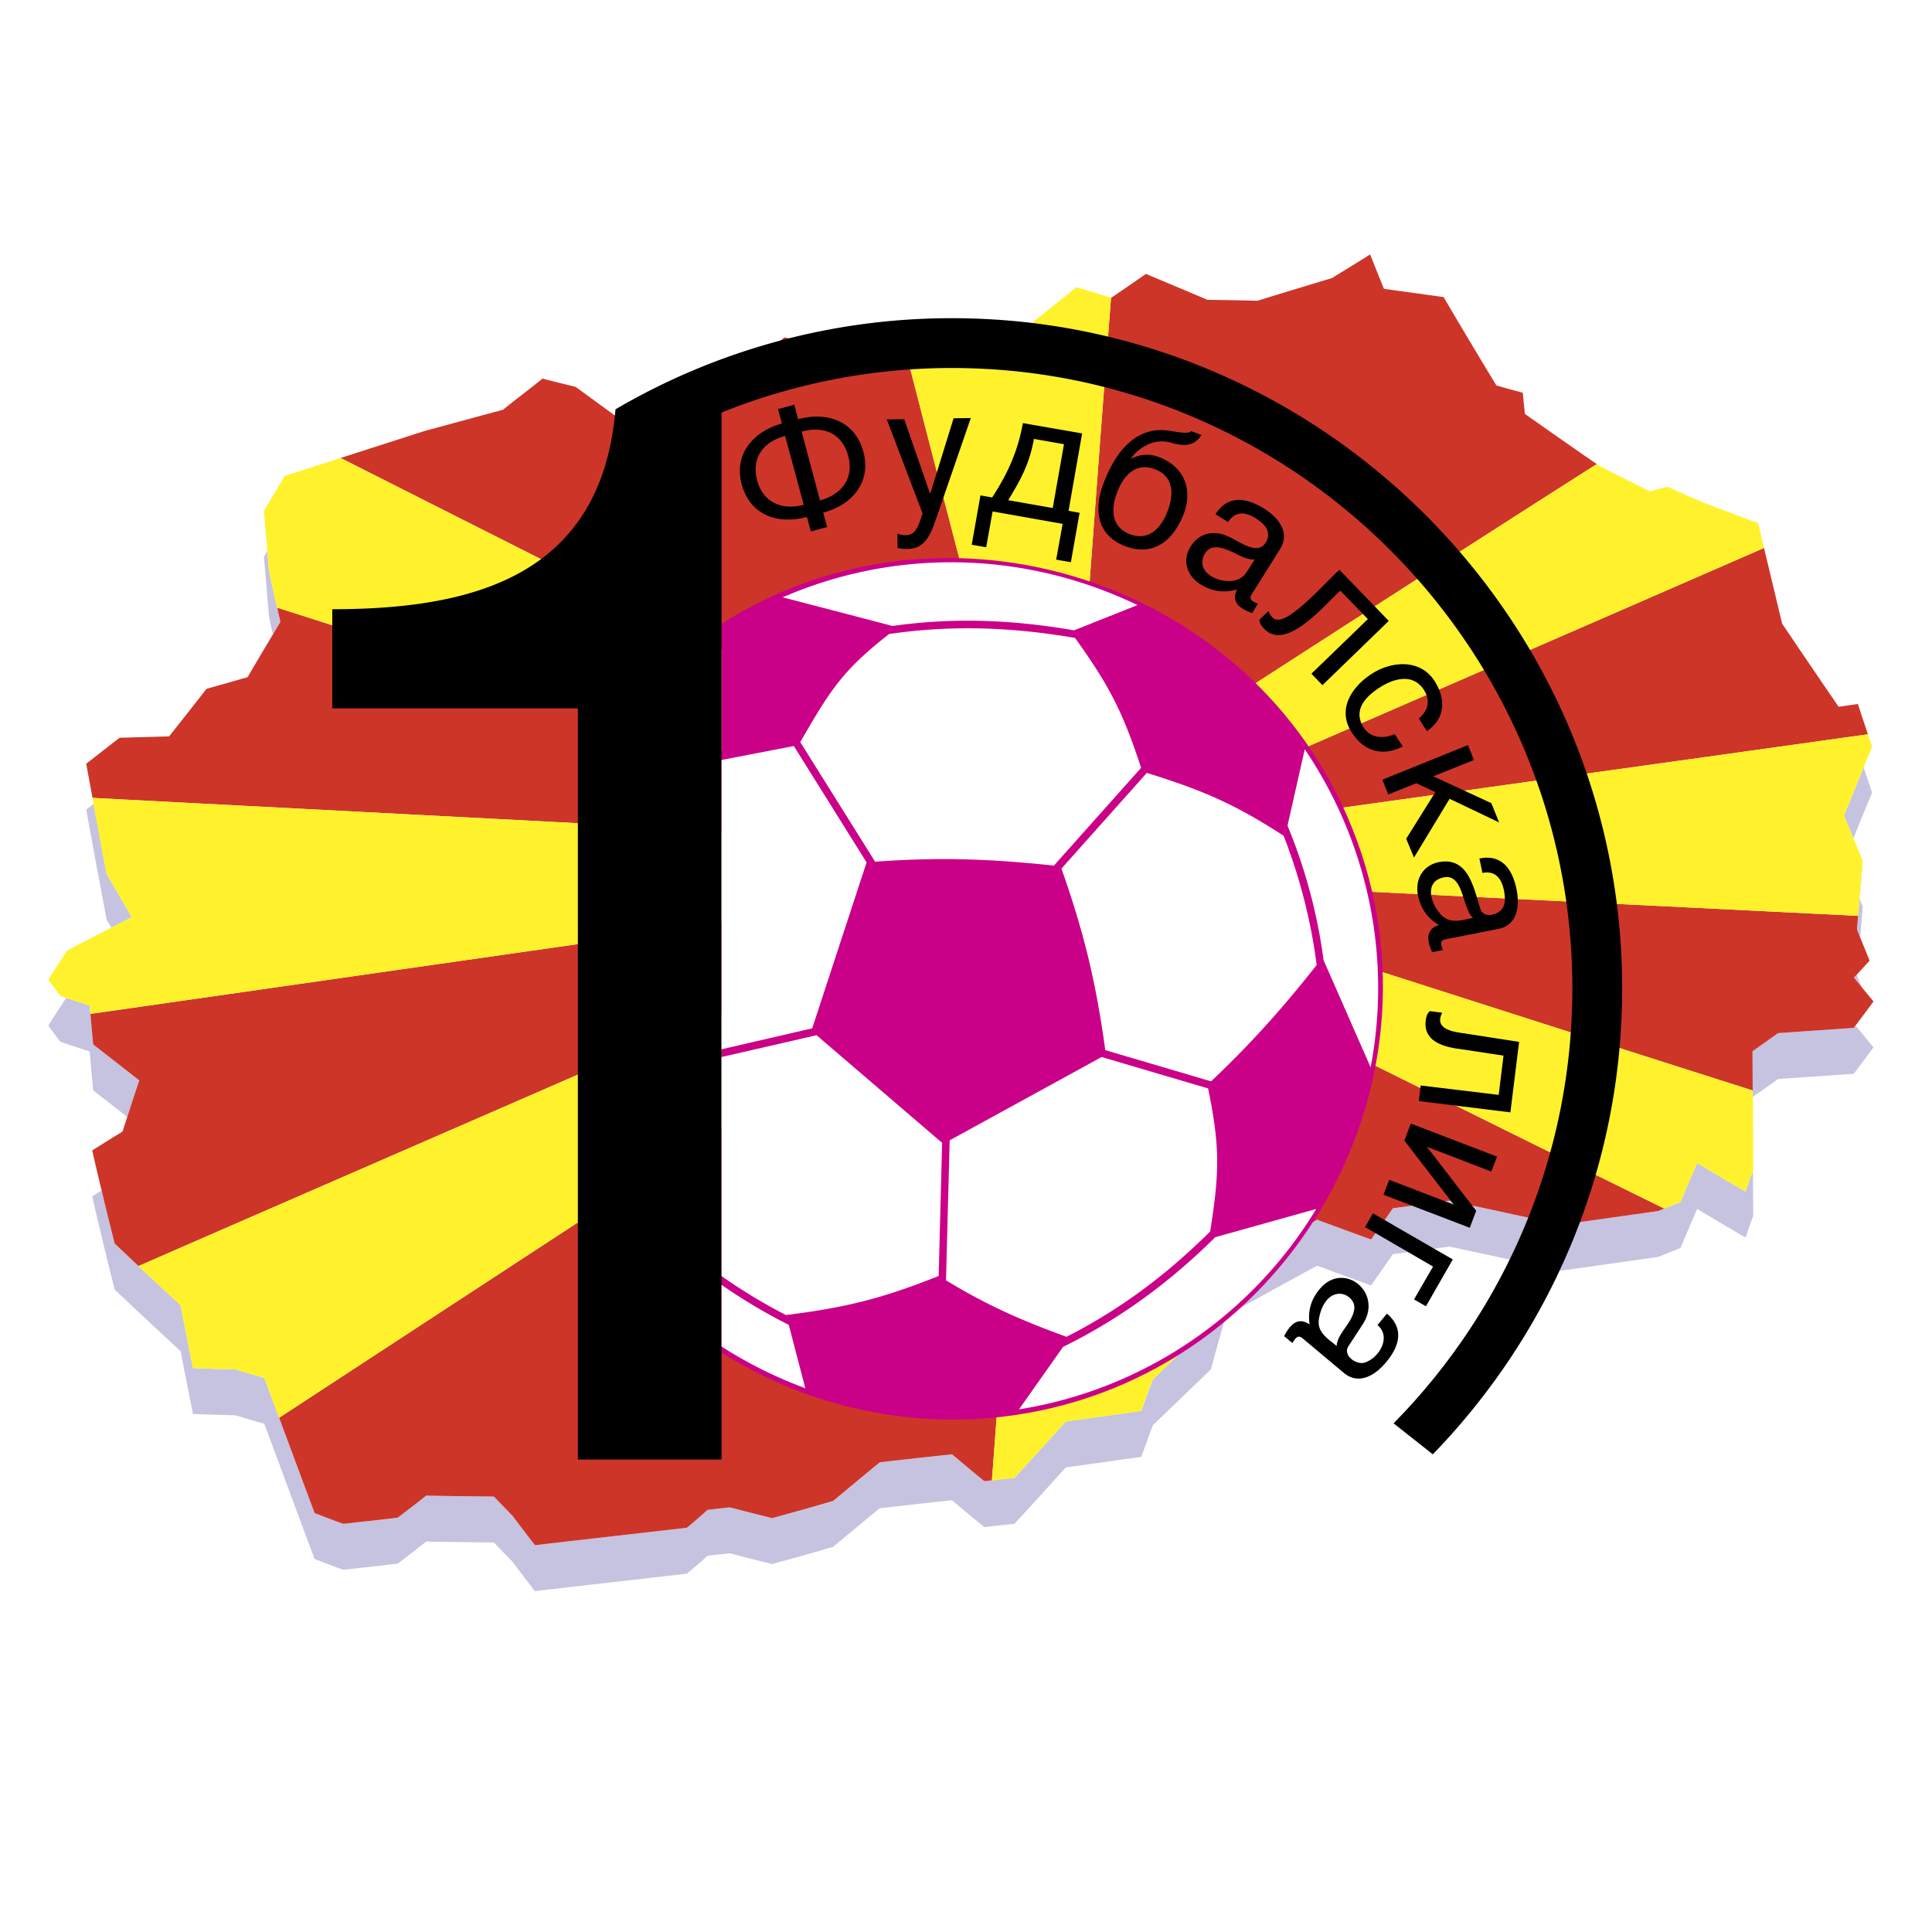
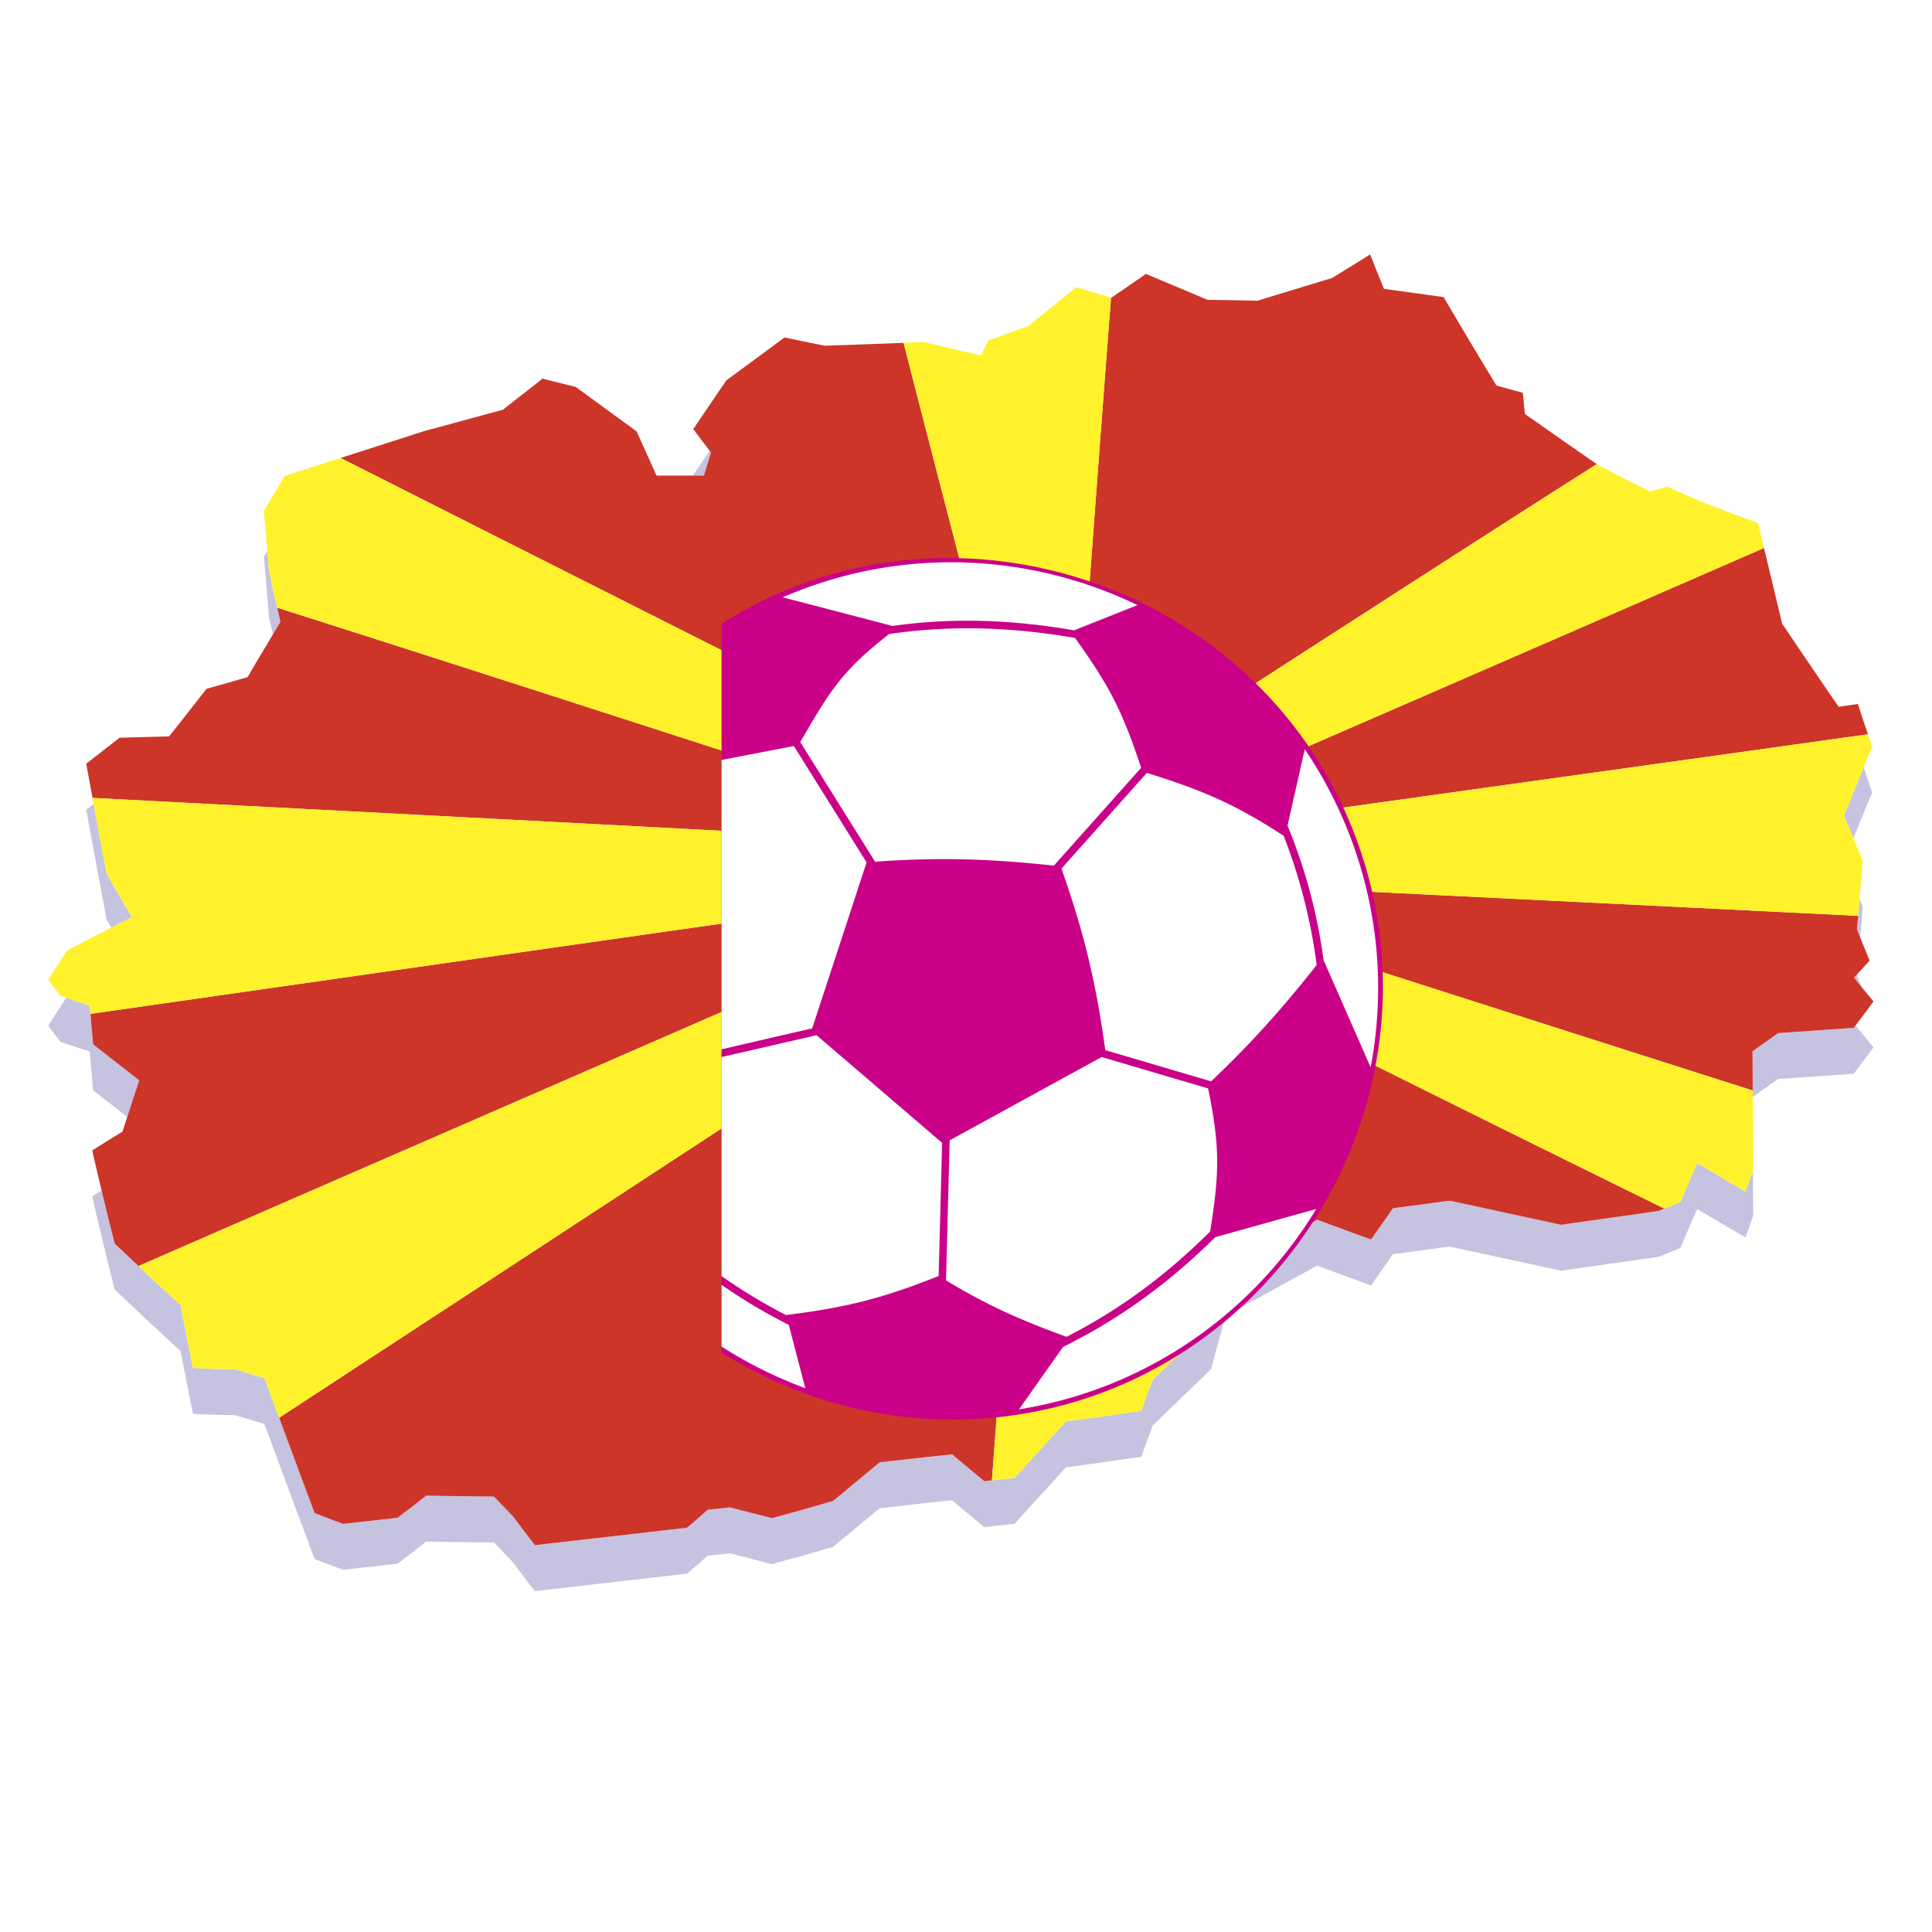
<svg xmlns="http://www.w3.org/2000/svg" width="2500" height="2500" viewBox="0 0 192.756 192.756">
  <g fill-rule="evenodd" clip-rule="evenodd">
    <path fill="#fff" d="M0 0h192.756v192.756H0V0z" />
    <path d="M185.588 93.514c.086-1.021.174-2.041.256-3.054a88.143 88.143 0 0 1-.318-.768c-.086 1.015-.174 2.027-.254 3.035.103.264.21.524.316.787zM70.225 47.455c.229-.756.481-1.534.71-2.312l-.129-.17c-.545.803-1.09 1.608-1.634 2.414.017.023.035.045.051.068h1.002zM184.973 97.535c.258.322.516.639.775.957-.16-.395-.32-.787-.477-1.186l.008-.1c-.101.108-.203.222-.306.329zM184.914 83.637a382.172 382.172 0 0 1 1.867-4.558c-.283-.84-.566-1.68-.846-2.52-.66 1.612-1.312 3.227-1.969 4.832.321.745.636 1.496.948 2.246zM11.102 92.555c.685-.35 1.368-.701 2.058-1.042a428.295 428.295 0 0 1-2.519-4.328c-.437-2.33-.871-4.655-1.303-6.984l-.735.573c.664 3.686 1.351 7.327 2.038 10.991l.461.79zM27.227 63.298c.25-.418.499-.834.749-1.256a332.76 332.76 0 0 1-1.145-5.13l-.158-1.928-.346.577c.184 1.992.344 3.961.504 5.931.128.602.262 1.204.396 1.806zM184.949 102.551c-2.494.184-5.014.344-7.555.527-.848.617-1.719 1.213-2.543 1.809 0 1.514.01 3.039.02 4.564.818-.59 1.682-1.18 2.523-1.795 2.541-.184 5.061-.344 7.555-.525.666-.871 1.307-1.74 1.971-2.635a185.326 185.326 0 0 1-1.789-2.186c-.061.081-.119.161-.182.241zM174.143 118.877a339.49 339.49 0 0 1-4.811-2.838c-.572 1.281-1.121 2.586-1.672 3.891-.732.299-1.465.598-2.221.895-3.229.457-6.457.916-9.709 1.373-3.641-.801-7.373-1.602-11.105-2.404-1.879.252-3.756.504-5.656.756-.711 1.031-1.443 2.061-2.176 3.115-1.809-.643-3.572-1.307-5.381-1.969a1118.864 1118.864 0 0 0-9.115 5.014 373.745 373.745 0 0 0-1.486 5.336c-1.924 1.854-3.871 3.709-5.795 5.588a132.972 132.972 0 0 0-1.145 3.137c-2.496.344-4.992.709-7.533 1.053a1013.783 1013.783 0 0 1-5.131 5.633c-.984.092-1.992.207-3 .322-1.076-.871-2.152-1.787-3.229-2.68-2.404.252-4.808.525-7.213.801-1.534 1.26-3.091 2.564-4.648 3.848a259.336 259.336 0 0 1-6.091 1.717 379.812 379.812 0 0 1-4.213-1.076c-.756.092-1.488.16-2.221.252a66.903 66.903 0 0 1-2.061 1.785c-4.992.574-10.053 1.146-15.16 1.74-.756-.961-1.489-1.945-2.221-2.906l-1.878-1.947c-2.244-.023-4.511-.045-6.755-.092-.939.756-1.901 1.488-2.84 2.199-1.809.229-3.618.412-5.427.617a99.016 99.016 0 0 1-2.863-1.076c-1.672-4.465-3.343-8.977-5.015-13.486-.961-.275-1.923-.551-2.862-.848-1.419-.045-2.839-.068-4.259-.139-.412-2.084-.824-4.145-1.237-6.273a554.708 554.708 0 0 1-6.572-6.137 540.116 540.116 0 0 1-1.306-5.307l-.938.59a417.837 417.837 0 0 0 2.244 9.297 554.708 554.708 0 0 0 6.572 6.137c.413 2.129.825 4.189 1.237 6.273 1.42.068 2.839.092 4.259.139.939.297 1.901.572 2.862.846 1.672 4.512 3.343 9.023 5.015 13.488.939.367 1.901.734 2.863 1.076 1.809-.205 3.618-.389 5.427-.617.939-.711 1.901-1.443 2.84-2.199 2.244.045 4.511.068 6.755.092l1.878 1.947c.732.961 1.465 1.945 2.221 2.908 5.106-.596 10.167-1.168 15.16-1.742a66.903 66.903 0 0 0 2.061-1.785c.733-.092 1.465-.16 2.221-.252 1.397.367 2.839.732 4.213 1.076a257.977 257.977 0 0 0 6.091-1.717c1.557-1.283 3.114-2.588 4.648-3.848 2.405-.273 4.809-.549 7.213-.801 1.077.893 2.152 1.809 3.229 2.68 1.008-.115 2.016-.23 3-.322 1.719-1.877 3.436-3.754 5.131-5.633 2.541-.344 5.037-.709 7.533-1.053a133.56 133.56 0 0 1 1.145-3.139c1.924-1.877 3.871-3.732 5.795-5.586.48-1.787.984-3.572 1.486-5.336a1255.87 1255.87 0 0 1 9.115-5.016c1.809.664 3.572 1.33 5.381 1.971.732-1.055 1.465-2.084 2.176-3.115 1.9-.252 3.777-.504 5.656-.756 3.732.801 7.465 1.604 11.105 2.404 3.252-.457 6.48-.916 9.709-1.373.756-.299 1.488-.596 2.221-.895.551-1.305 1.1-2.609 1.672-3.893 1.604.963 3.184 1.902 4.811 2.84.273-.709.502-1.42.777-2.152-.008-1.498-.021-2.994-.031-4.49-.26.701-.485 1.382-.746 2.062zM12.696 111.438c.393-1.217.789-2.436 1.197-3.645-1.512-1.189-3.046-2.379-4.603-3.594-.115-1.283-.229-2.588-.343-3.869-.773-.258-1.56-.516-2.338-.773-.61.916-1.218 1.85-1.784 2.766.389.549.778 1.076 1.214 1.625.962.32 1.946.641 2.908.963l.343 3.869c1.149.894 2.282 1.777 3.406 2.658z" fill="#c5c3e0" />
-     <path d="M186.459 73.543c.104.318.217.637.322.956-.107-.318-.213-.637-.322-.956z" fill="#cc2229" />
    <path d="M184.973 97.535c.527-.549 1.031-1.122 1.557-1.694-.412-1.03-.846-2.061-1.258-3.114.035-.449.074-.901.113-1.351-22.076-1.1-44.15-2.176-66.225-3.275-.16-1.808-.32-3.595-.48-5.381 22.555-3.16 45.131-6.297 67.686-9.457-.34-1.007-.678-2.015-1.002-3.023-.643.092-1.26.183-1.924.275a1323.953 1323.953 0 0 1-5.635-8.29l-1.811-7.556c-19.67 8.587-39.361 17.127-59.031 25.691-1.123-1.58-2.291-3.091-3.436-4.625 15.273-9.824 30.479-19.694 45.775-29.426.092.046.184.114.252.16-2.473-1.695-4.945-3.435-7.418-5.175-.07-.687-.139-1.397-.207-2.107-.916-.252-1.787-.48-2.635-.732a664.488 664.488 0 0 1-5.266-8.816c-1.971-.274-3.984-.55-5.953-.824a266.925 266.925 0 0 1-1.375-3.435c-1.26.801-2.541 1.58-3.801 2.359-2.496.755-4.992 1.511-7.443 2.267a354.52 354.52 0 0 0-4.99-.092c-2.039-.87-4.076-1.717-6.139-2.587a310.073 310.073 0 0 1-3.457 2.381l-.684-.203.66.203c-1.189 15.389-2.312 30.8-3.457 46.211l-6.367.206c-3.639-13.965-7.279-27.93-10.874-41.919-2.612.103-5.233.197-7.857.288-1.374-.275-2.702-.55-4.03-.824-1.923 1.442-3.87 2.862-5.793 4.282-1.1 1.603-2.199 3.229-3.298 4.854.572.778 1.168 1.557 1.764 2.336-.229.778-.481 1.557-.71 2.312h-4.717a828.588 828.588 0 0 1-1.992-4.419c-2.015-1.465-4.053-2.954-6.091-4.442-1.122-.275-2.198-.527-3.298-.824-1.282 1.053-2.656 2.061-3.938 3.114-2.588.687-5.129 1.397-7.717 2.083-2.818.902-5.646 1.813-8.491 2.728 20.241 10.235 40.505 20.424 60.748 30.66-.894 1.672-1.81 3.32-2.726 4.969-21.449-6.89-42.875-13.872-64.347-20.694.107.471.213.944.321 1.413-1.099 1.855-2.198 3.664-3.274 5.519-1.375.39-2.726.779-4.1 1.168a649.121 649.121 0 0 1-3.732 4.74c-1.626.045-3.274.092-4.946.137-1.122.87-2.221 1.741-3.32 2.588.206 1.143.417 2.277.626 3.413 27.133 1.419 54.289 2.816 81.421 4.282.16 1.832.321 3.686.504 5.542-27.386 3.87-54.749 7.809-82.135 11.723.09 1.016.18 2.037.271 3.047 1.557 1.215 3.091 2.404 4.603 3.594-.573 1.695-1.122 3.414-1.672 5.107-1.03.619-2.038 1.26-3.022 1.877a415.338 415.338 0 0 0 2.244 9.299c.788.746 1.582 1.49 2.375 2.236 18.199-7.943 36.445-15.863 54.644-23.809 8.312-3.617 16.487-7.189 24.524-10.67 1.168 1.557 2.382 3.092 3.55 4.672-22.873 14.996-45.793 29.971-68.688 44.943 1.18 3.182 2.36 6.359 3.54 9.51.939.367 1.901.734 2.863 1.076 1.809-.205 3.618-.389 5.427-.617.939-.711 1.901-1.443 2.84-2.199 2.244.047 4.511.068 6.755.092l1.878 1.947c.732.961 1.465 1.945 2.221 2.906 5.106-.594 10.167-1.166 15.16-1.74a66.903 66.903 0 0 0 2.061-1.785c.733-.092 1.465-.16 2.221-.252 1.397.367 2.839.732 4.213 1.076a257.977 257.977 0 0 0 6.091-1.717c1.557-1.283 3.114-2.588 4.648-3.848a771.74 771.74 0 0 1 7.213-.801c1.077.893 2.152 1.809 3.229 2.68l.758-.086c1.281-17.191 2.564-34.361 3.869-51.529l6.389-.344c3.229 12.641 6.525 25.303 9.801 37.943l1.787-1.717c.48-1.787.984-3.572 1.486-5.336a1183.17 1183.17 0 0 1 9.115-5.014c1.809.662 3.572 1.326 5.381 1.969.732-1.055 1.465-2.084 2.176-3.115 1.9-.252 3.777-.504 5.656-.756 3.732.803 7.465 1.604 11.105 2.404 3.252-.457 6.48-.916 9.709-1.373.404-.16.799-.318 1.193-.477-.195.074-.391.15-.598.225-16.922-8.312-33.799-16.74-50.699-25.121.848-1.626 1.719-3.251 2.564-4.854 18.982 6.044 37.963 12.159 56.969 18.204-.008-1.307-.018-2.615-.018-3.914.824-.596 1.695-1.191 2.543-1.809 2.541-.184 5.061-.344 7.555-.527.666-.871 1.307-1.74 1.971-2.635a165.444 165.444 0 0 1-1.948-2.381z" fill="#cd3529" />
    <path d="M185.414 91.011c.145-1.705.293-3.417.43-5.131a441.57 441.57 0 0 0-.43 5.131z" fill="#cc2229" />
    <path d="M110.848 29.708c-1.189 15.389-2.312 30.8-3.457 46.211l-6.367.206c-3.639-13.969-7.281-27.937-10.876-41.929l2.016-.068c1.9.436 3.778.893 5.703 1.328.252-.504.504-.985.732-1.488 1.352-.481 2.656-.962 3.984-1.443 1.58-1.282 3.229-2.587 4.809-3.87 1.143.343 2.288.686 3.456 1.053zM119.023 133.762c-3.275-12.641-6.572-25.303-9.801-37.943l-6.389.344c-1.307 17.174-2.588 34.348-3.871 51.545.756-.09 1.49-.182 2.244-.252 1.719-1.877 3.436-3.754 5.131-5.633 2.541-.344 5.037-.709 7.533-1.053.367-1.053.756-2.107 1.145-3.137 1.352-1.283 2.68-2.588 4.008-3.871zM9.221 79.605c27.136 1.419 54.294 2.816 81.43 4.282.16 1.832.321 3.686.504 5.542-27.388 3.87-54.752 7.809-82.139 11.725l-.069-.824c-.962-.322-1.947-.642-2.908-.963a36.427 36.427 0 0 1-1.214-1.625 99.843 99.843 0 0 1 1.878-2.909 283.685 283.685 0 0 1 6.457-3.32 428.295 428.295 0 0 1-2.519-4.328c-.504-2.541-.961-5.06-1.42-7.58zM186.369 73.262c-22.555 3.161-45.135 6.297-67.689 9.458.16 1.786.32 3.573.48 5.381 22.074 1.1 44.15 2.176 66.225 3.275.137-1.832.299-3.664.459-5.496-.619-1.489-1.236-3-1.877-4.489.938-2.289 1.854-4.603 2.814-6.892-.136-.413-.297-.825-.412-1.237zM33.975 45.691c20.243 10.236 40.509 20.426 60.752 30.662-.894 1.672-1.81 3.32-2.726 4.969-21.457-6.893-42.89-13.877-64.37-20.701-.275-1.236-.527-2.473-.802-3.71-.16-1.969-.32-3.938-.504-5.931.688-1.167 1.397-2.312 2.084-3.503 1.857-.595 3.735-1.19 5.566-1.786zM159.303 46.31c-15.297 9.732-30.502 19.602-45.775 29.426 1.145 1.534 2.312 3.045 3.436 4.625 19.67-8.564 39.363-17.105 59.033-25.692a96.542 96.542 0 0 0-.596-2.474c-1.809-.664-3.594-1.351-5.402-2.038-1.215-.526-2.451-1.053-3.643-1.603-.572.16-1.145.32-1.74.48-1.693-.847-3.389-1.694-5.061-2.564-.069-.046-.16-.114-.252-.16zM27.838 141.457c22.899-14.977 45.821-29.953 68.698-44.951-1.168-1.581-2.382-3.115-3.55-4.672-8.038 3.481-16.212 7.053-24.524 10.67-18.206 7.947-36.456 15.871-54.661 23.816 1.42 1.328 2.816 2.609 4.213 3.893.413 2.129.825 4.189 1.237 6.273 1.42.07 2.839.094 4.259.139.939.297 1.901.572 2.862.848.504 1.326.985 2.677 1.466 3.984zM166.035 120.572c-16.922-8.312-33.799-16.74-50.699-25.121.848-1.626 1.719-3.251 2.564-4.854 18.984 6.045 37.967 12.159 56.975 18.206.021 2.633.045 5.289.045 7.922-.275.732-.504 1.443-.777 2.152a339.49 339.49 0 0 1-4.811-2.838c-.572 1.281-1.121 2.586-1.672 3.891-.525.23-1.051.435-1.625.642z" fill="#fff22d" />
    <path d="M71.988 62.234v72.713c8.193 5.162 18.036 7.539 27.891 6.418 27.961-3.207 45.479-32.541 35.059-58.669-9.891-24.834-40.598-34.685-62.95-20.462z" fill="#ca0088" />
-     <path d="M139.037 142.006s0-.023.023-.023c10.992-11.174 17.814-26.518 17.814-43.371 0-34.074-27.822-61.896-61.896-61.896a61.533 61.533 0 0 0-22.99 4.442v104.465H57.653V70.675H33.151v-9.893c14.289 0 26.861-3.435 28.257-19.945a66.311 66.311 0 0 1 33.57-9.091c36.822 0 66.867 30.044 66.867 66.866 0 18.023-7.215 34.441-18.893 46.486l-3.915-3.092z" />
    <path d="M106.406 133.373c5.404-2.748 10.029-6.229 14.334-10.512.916-5.838 1.008-8.357-.205-14.266l-10.625-3.137-15.16 8.312-.367 13.969c4.076 2.474 7.42 3.962 12.023 5.634zM132.053 95.795l4.695 10.693c1.465-7.693.824-15.823-2.268-23.608a42.891 42.891 0 0 0-4.305-8.129l-1.719 7.625a53.475 53.475 0 0 1 3.597 13.419z" fill="#fff" />
    <path d="M121.244 123.436l10.076-2.818c-6.457 10.695-17.357 18.045-29.654 19.992l4.396-6.229c5.749-2.84 10.626-6.436 15.182-10.945zM105.902 86.659l8.518-9.549c5.564 1.74 8.703 3.068 13.648 6.274a54.724 54.724 0 0 1 3.297 12.892c-3.412 4.328-6.502 7.787-10.533 11.611l-10.557-3.115c-.937-6.801-2.105-11.656-4.373-18.113zM107.254 63.645c-6.275-1.076-12.275-1.305-18.549-.389-4.557 3.572-5.816 5.473-8.862 10.786l7.465 11.93c6.412-.458 11.403-.298 17.839.39l8.701-9.755c-1.832-5.611-3.205-8.245-6.594-12.962z" fill="#fff" />
    <path d="M89.048 62.454L78.08 59.591l1.168-.481c11.495-4.58 23.838-3.755 34.235 1.259l-6.32 2.52c-6.116-1.054-12.001-1.306-18.115-.435zM71.988 134.344v-6.156a54.942 54.942 0 0 0 6.709 3.994l1.648 6.32a43.275 43.275 0 0 1-8.357-4.158zM93.651 127.305c-5.633 2.244-9.183 3.137-15.205 3.893v.021a54.018 54.018 0 0 1-6.458-3.906v-21.854l9.48-2.176 12.526 10.74-.343 13.282zM79.201 74.43l7.259 11.61-5.427 16.556-9.045 2.092V75.822l7.213-1.392z" fill="#fff" />
-     <path d="M144.945 125.656l-2.679 4.672-1.19-.687 1.901-3.276-6.78-3.937.78-1.375 7.968 4.603zM149.365 115.396l-.574 1.489-6.434-2.473 4.924 6.389-.642 1.695-8.61-3.297.573-1.488 6.435 2.473-4.924-6.389.641-1.695 8.611 3.296zM149.525 109.236l.48-3.914-4.373-.666c-2.451-.297-3.574-1.236-3.391-2.814.07-.414.094-.666.414-.963l1.236.16c-.826 1.604.984 1.9 2.221 2.061l5.449.848-.869 7.031-9.137-1.123.182-1.557 7.788.937zM146.457 74.338l.596 1.489-4.055 1.626 5.793 2.679.779 1.923-4.945-2.358-3.549 5.862-.779-1.878 2.908-4.648-1.9-.893-2.793 1.122-.598-1.466 8.543-3.458zM139.953 74.476c-1.992 1.031-3.869.504-5.084-1.396-1.488-2.267-.045-4.534 1.969-5.839 1.971-1.282 4.834-1.534 6.275.687 1.145 1.764 1.123 3.779-.756 5.015l-.801-1.259c.938-.801 1.189-1.786.502-2.862-1.098-1.694-3.045-1.122-4.441-.206-1.42.916-2.656 2.267-1.557 3.984.711 1.076 1.992 1.122 3.092.642l.801 1.234zM136.473 61.767l-2.748-2.84c-1.604 1.466-5.404 6.091-7.58 3.824-.252-.252-.457-.526-.504-.916l.916-.87c.252.618.596 1.03 1.328.801 1.604-.504 4.467-3.756 5.748-4.923l4.924 5.106-6.617 6.412-1.1-1.145 5.633-5.449zM88.476 41.845l1.74-.023 2.588 7.465 2.335-7.557 1.718-.023-3.32 9.641c-.687 1.923-1.145 3.709-3.618 3.389a3.935 3.935 0 0 1-.367-.068l-.023-1.42c1.832.596 2.038-.687 2.52-2.015l-3.573-9.389zM138.373 131.061c1.764 1.488 1.236 3.297-.092 4.854-1.053 1.283-2.701 2.314-4.213 1.053l-4.1-3.434c-.527-.459-.777.092-1.031.457l-.824-.686c.574-1.076 1.328-1.992 2.543-1.168-.184-1.375.137-2.496 1.031-3.551 2.357-2.816 6.342.344 4.281 3.527l-1.42 2.176c-.619.916.711 1.877 1.557 1.672 1.443-.412 2.771-2.564 1.328-3.756l.94-1.144zm-5.016 3.228c.068-1.281 1.627-2.336 1.764-3.732.068-.871-.824-1.58-1.648-1.467-1.145.139-1.717 1.467-1.877 2.475-.231 1.373.869 1.968 1.761 2.724zM147.602 85.651c2.268-.458 3.32 1.122 3.711 3.114.32 1.626.09 3.549-1.834 3.916l-5.242 1.031c-.688.114-.436.664-.275 1.076l-1.076.206c-.275-.619-.572-1.396-.229-2.038.137-.298.457-.526.914-.664-1.168-.687-1.832-1.648-2.105-3-.297-1.534.48-2.954 2.084-3.274 2.953-.572 3.48 2.587 4.145 4.648.32 1.054 1.924.618 2.289-.183.184-.389.207-.938.07-1.625-.275-1.397-1.008-1.992-2.152-1.764l-.3-1.443zm-.641 5.931c-1.076-.962-.939-4.419-2.887-4.053-1.992.389-1.373 2.565-.342 3.687.916 1.03 2.082.572 3.229.366zM121.268 51.302c1.236-1.946 3.092-1.648 4.832-.572 1.396.87 2.656 2.358 1.625 4.03l-2.84 4.534c-.365.596.207.756.619.939l-.572.938c-1.055-.39-2.199-1.008-1.512-2.358-1.328.366-2.496.206-3.664-.527-1.328-.825-1.832-2.381-.984-3.732.893-1.443 2.404-1.694 3.869-.985 1.031.458 2.816 1.878 3.619.596.664-1.077-.045-1.855-.963-2.451-1.213-.755-2.129-.618-2.77.367l-1.259-.779zm3.916 4.511c-.711.092-1.672-.481-2.268-.756-.848-.389-2.061-.847-2.68.138-.525.87-.297 1.717.574 2.267 1.053.664 2.838.825 3.57-.389l.804-1.26zM112.246 54.485c-2.84-1.099-3.139-3.71-2.131-6.297 1.123-2.954 3.16-5.862 6.801-5.175 1.123.206 1.764.229 1.924 0l1.031.39c-.803 1.213-1.832 1.099-3.092.755-1.557-.435-3.068.367-3.984 1.625 1.008-.48 1.855-.549 2.885-.16 2.473.962 3.344 3.206 2.428 5.634-1.008 2.61-2.977 4.327-5.862 3.228zm2.977-7.671c-1.9-.733-3.139.641-3.756 2.29-.641 1.648-.641 3.458 1.26 4.191 1.877.732 3.137-.642 3.754-2.268.642-1.672.664-3.481-1.258-4.213zM106.018 52.264l-6.986-1.237-.641 3.572-1.443-.251.871-4.923 1.168.206c1.557-2.382 2.564-4.626 3.068-7.419l5.908 1.03-1.352 7.717 1.1.206-.869 4.923-1.467-.251.643-3.573zm.136-7.946l-3-.527c-.436 2.45-1.283 4.007-2.564 6.114l4.441.779 1.123-6.366zM80.506 51.577c-2.885.778-5.679-.16-6.503-3.252-.824-3.022 1.168-5.29 4.007-6.068l-.389-1.442 1.626-.436.389 1.443c2.885-.779 5.679.183 6.503 3.251s-1.146 5.313-4.008 6.069l.39 1.442-1.626.435-.389-1.442zm-.32-1.214l-1.855-6.87c-2.152.572-3.389 2.175-2.793 4.419.595 2.245 2.496 3.024 4.648 2.451zm-.206-7.305l1.832 6.87c2.153-.596 3.412-2.176 2.816-4.443-.618-2.267-2.472-3.022-4.648-2.427z" />
  </g>
</svg>